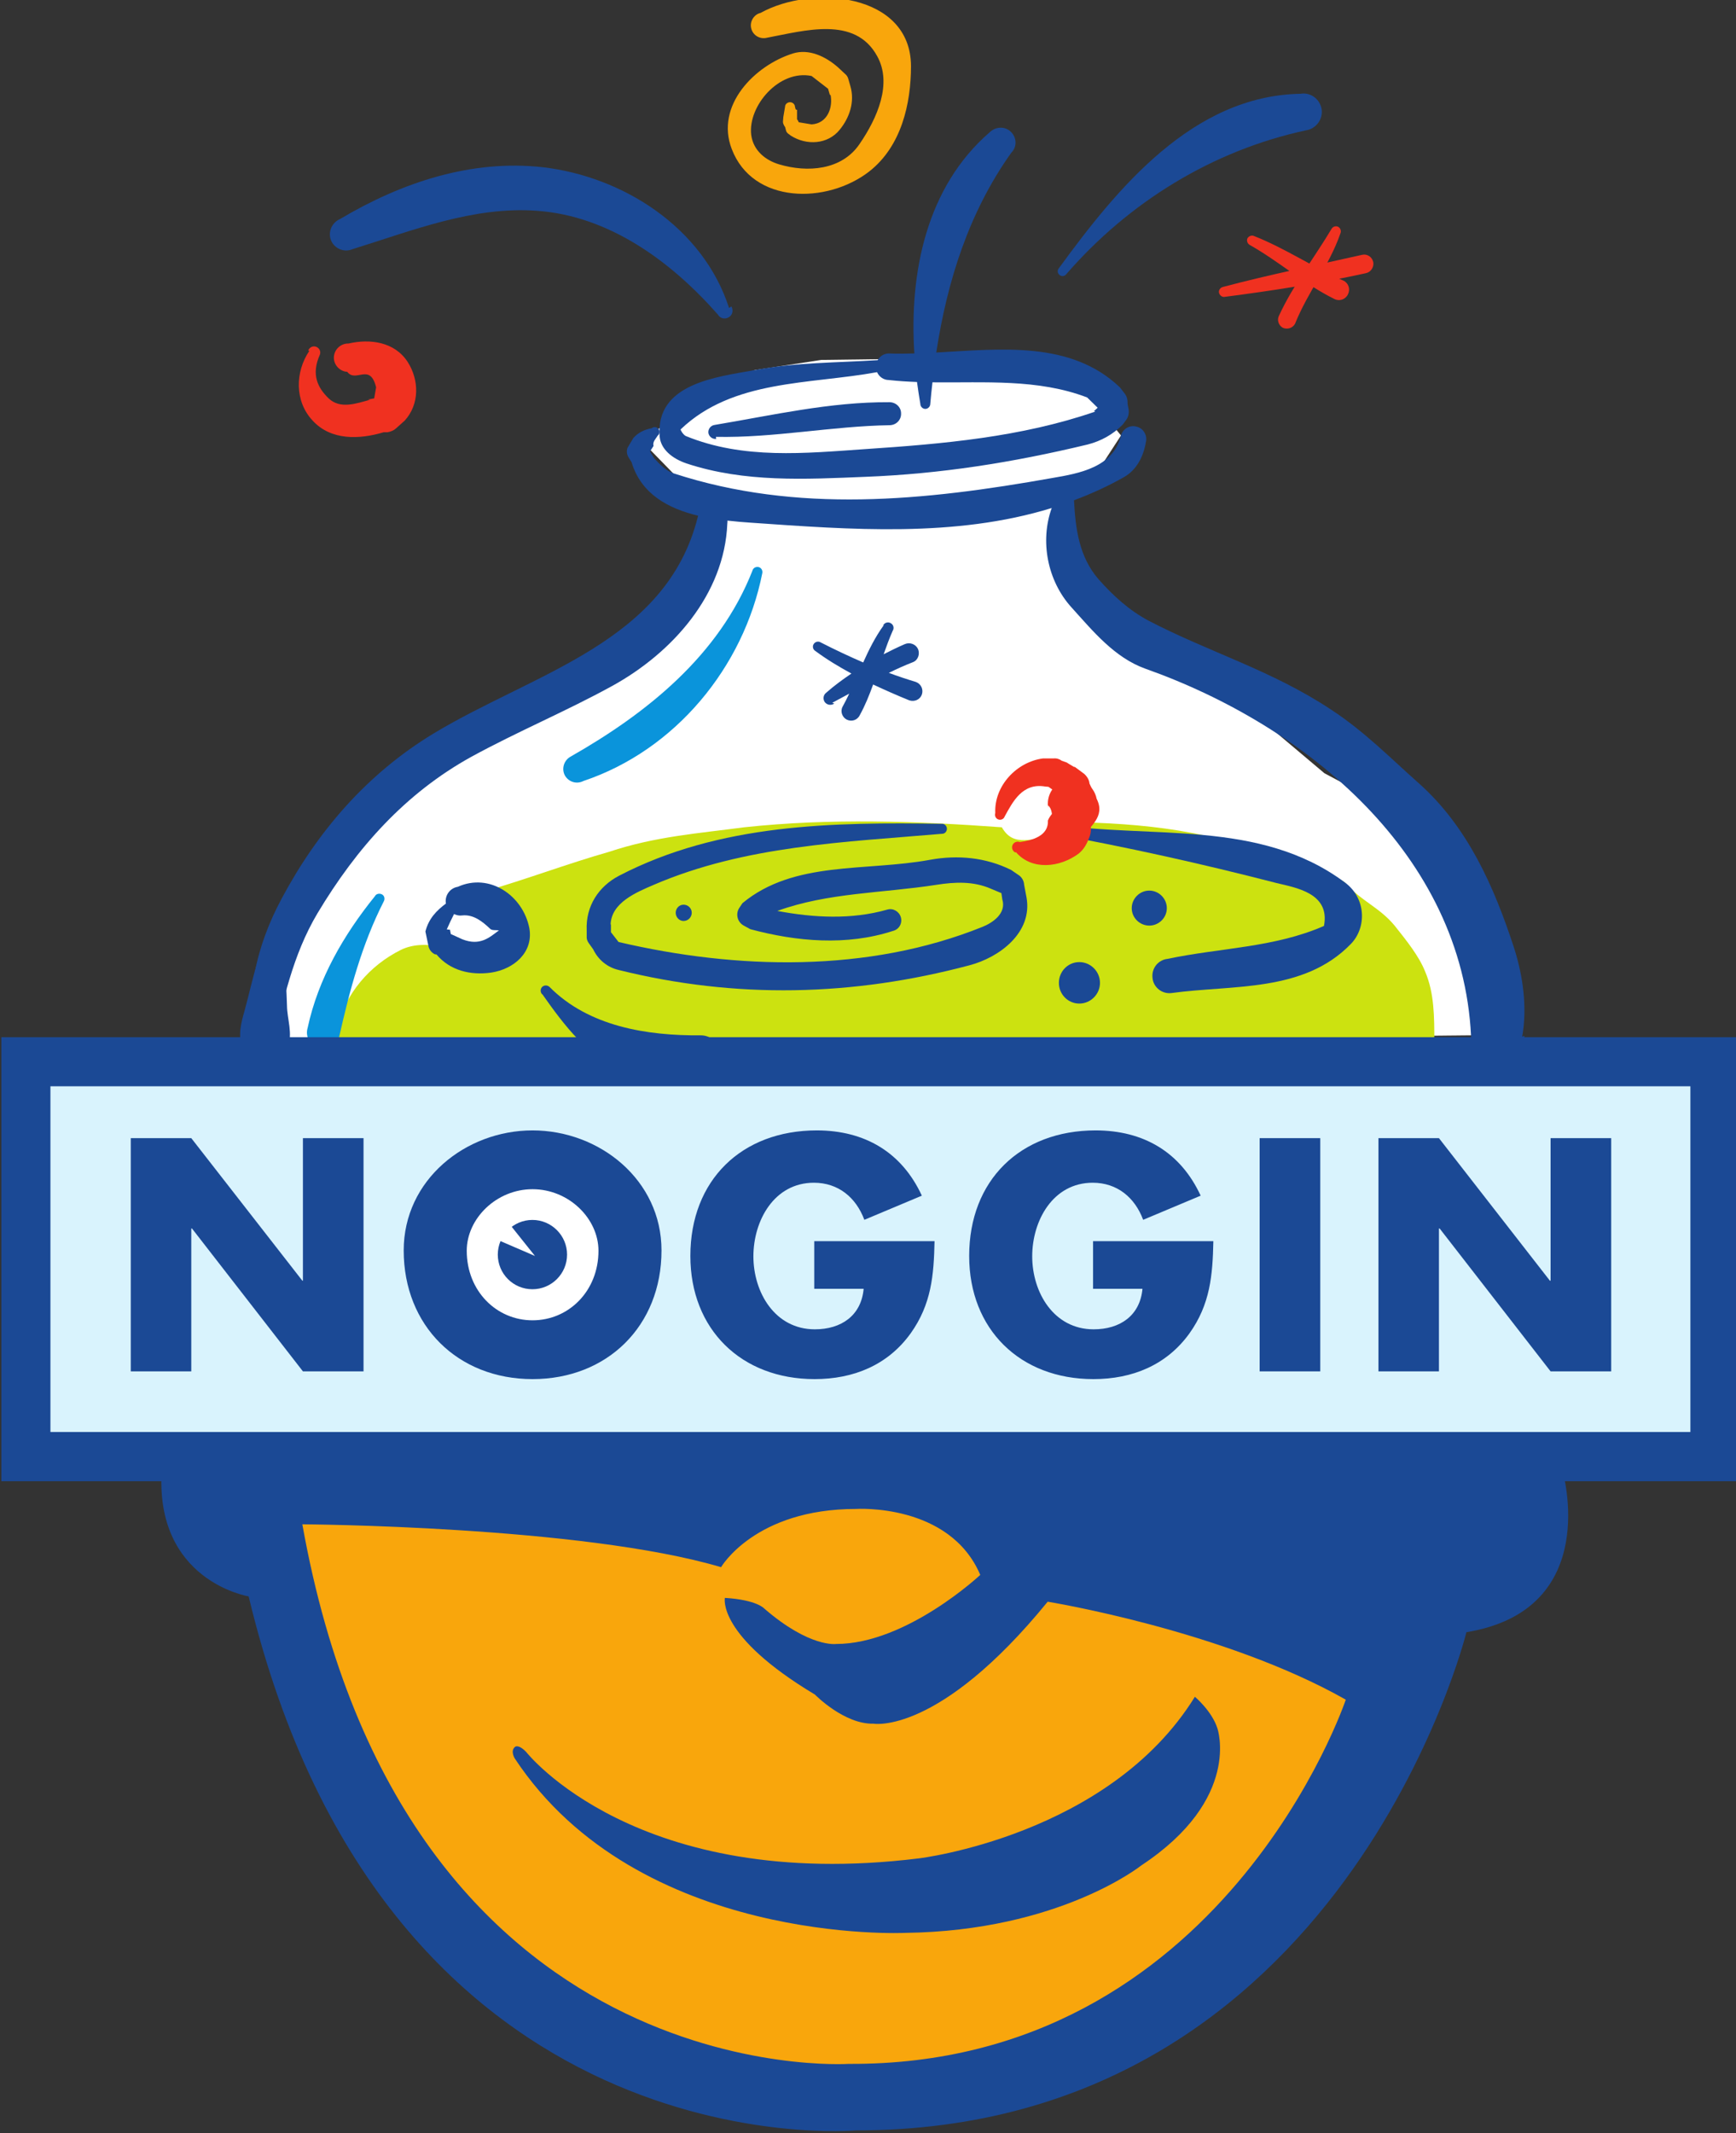
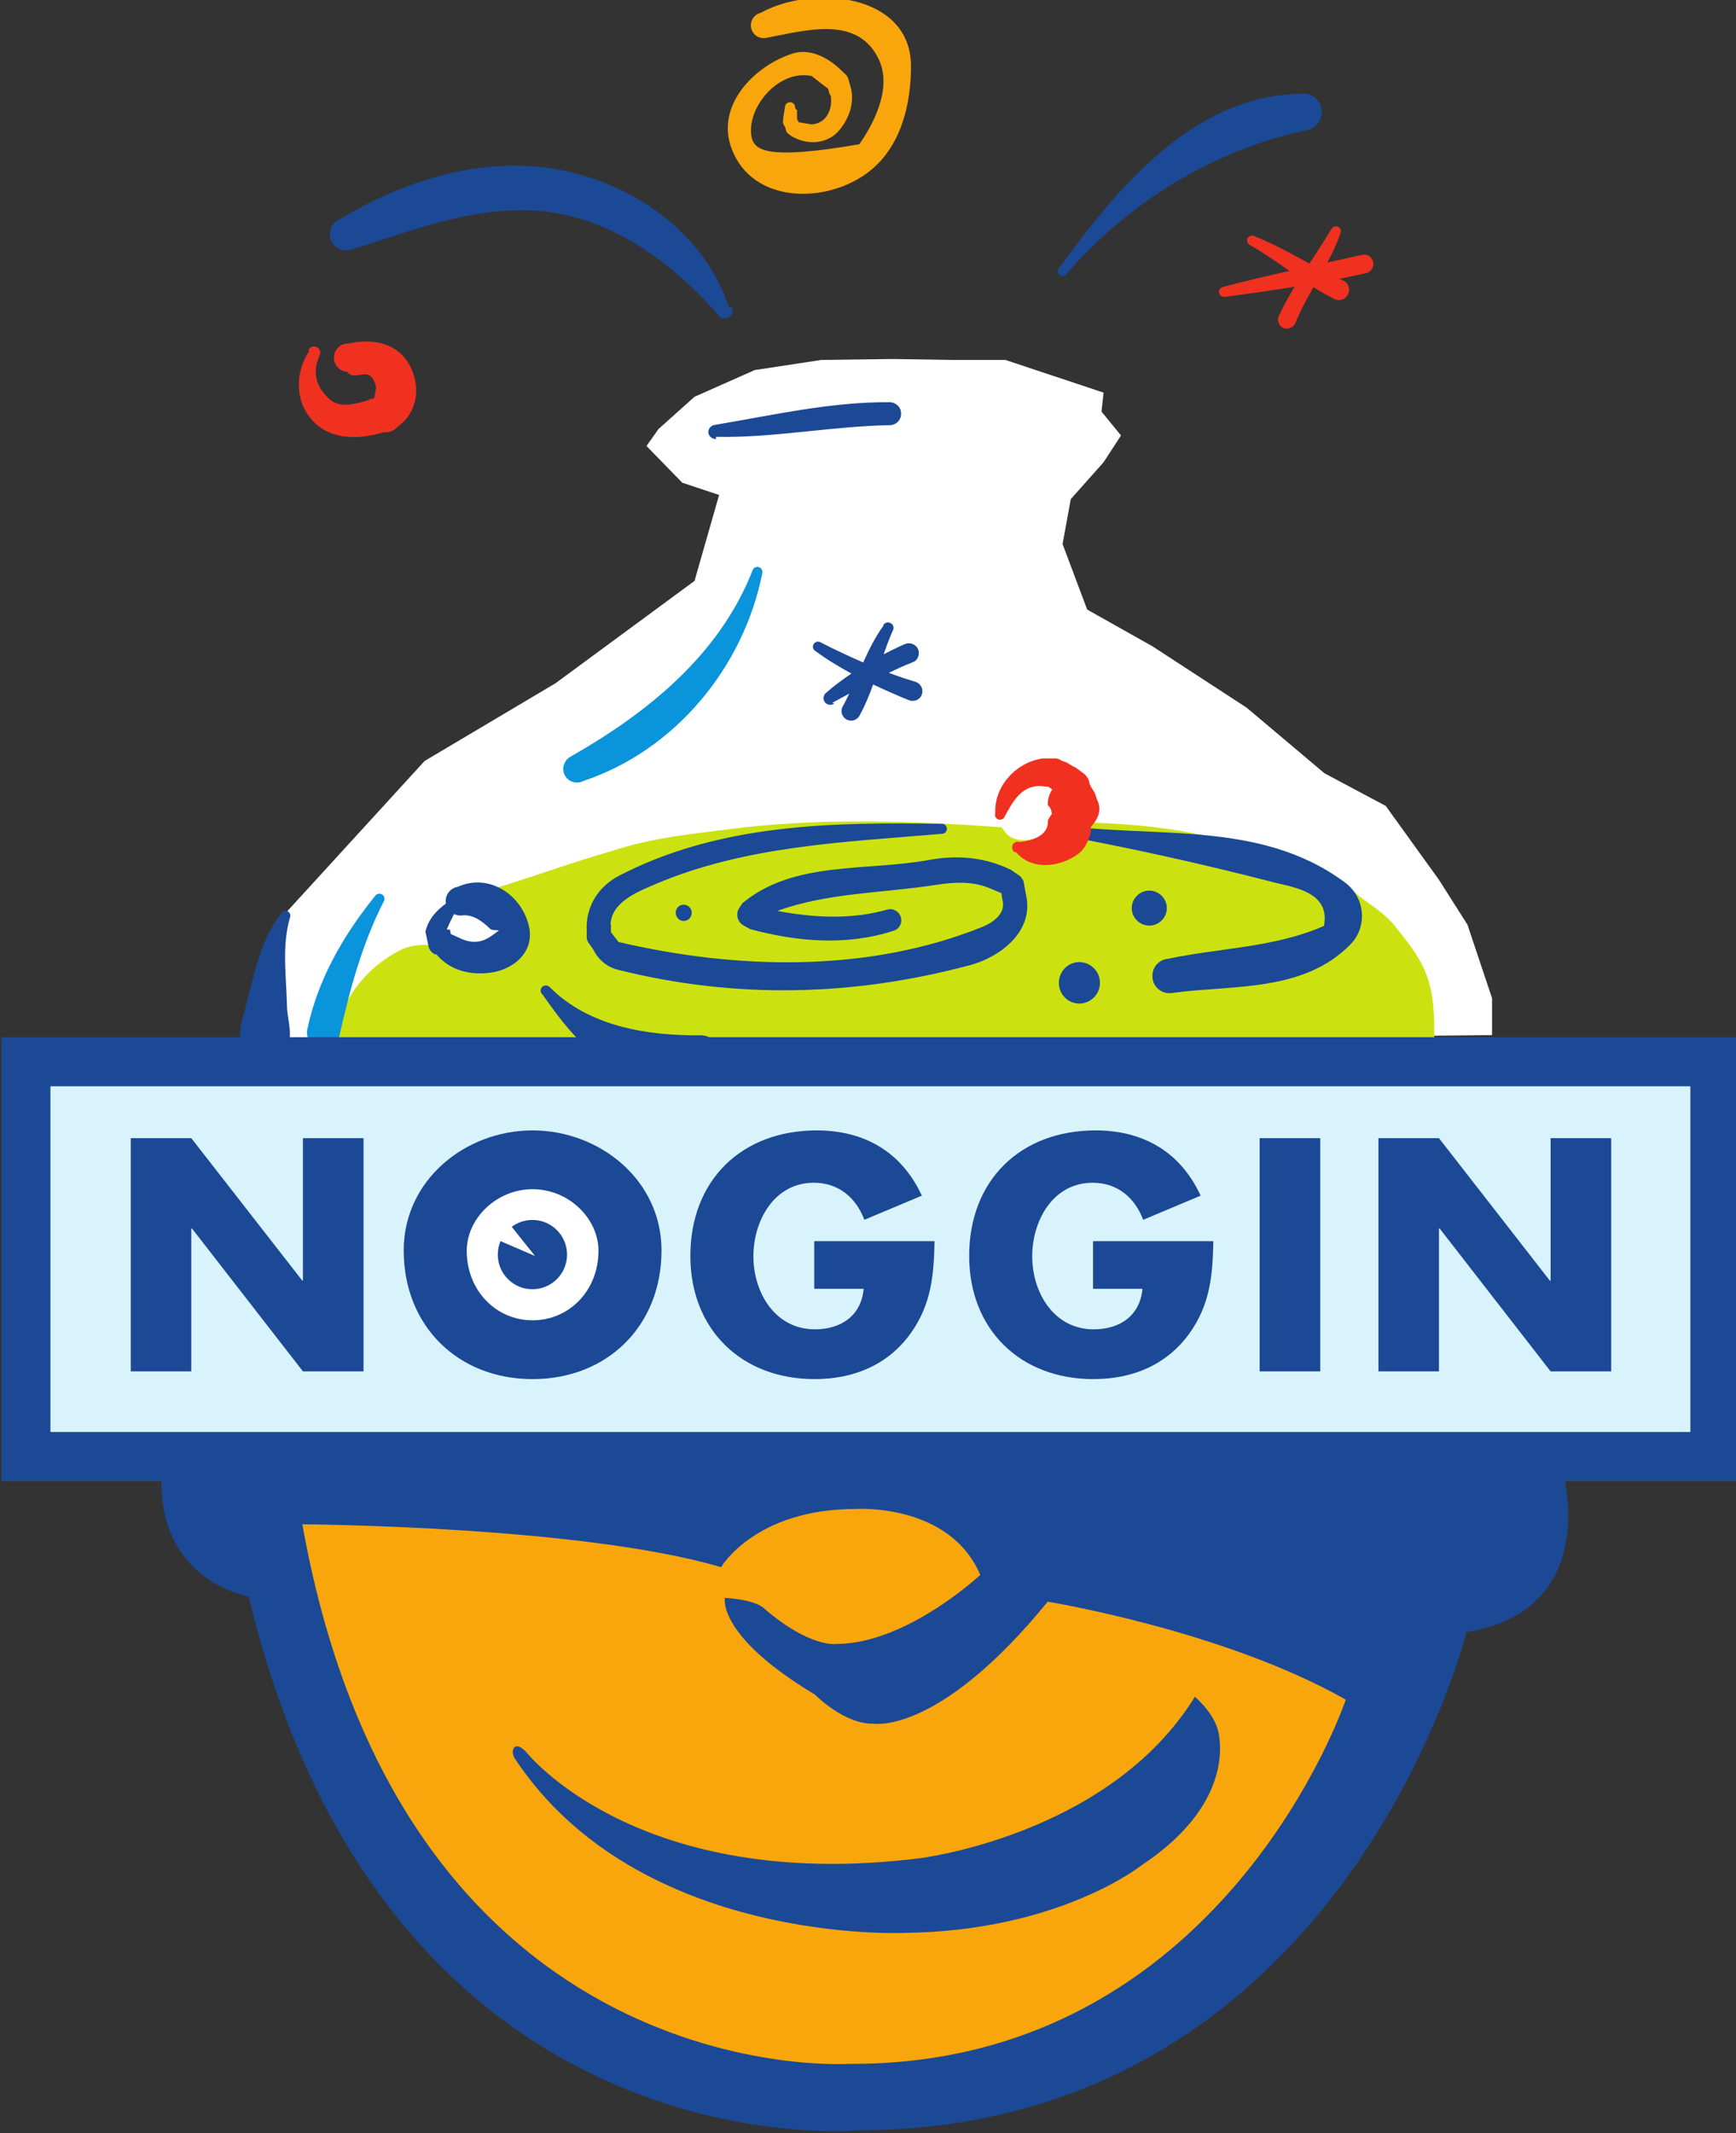
<svg xmlns="http://www.w3.org/2000/svg" xmlns:ns1="http://sodipodi.sourceforge.net/DTD/sodipodi-0.dtd" xmlns:ns2="http://www.inkscape.org/namespaces/inkscape" width="149" height="183" id="svg2" ns1:version="0.32" ns2:version="0.45.1" version="1.0" ns2:output_extension="org.inkscape.output.svg.inkscape">
  <rect width="100%" height="100%" fill="#333333" stroke="none" />
  <g ns2:label="Layer 1" ns2:groupmode="layer" id="layer1" transform="translate(-7.74,-849.752)">
    <path id="path3288" d="M -117.392,662.288 L -117.392,662.288" style="fill:#ffffff;fill-rule:nonzero;stroke:none" />
    <g id="g16194" clip-path="url(#id613)" transform="matrix(9.909,0,0,-9.909,-3142.878,6187.065)">
      <g id="g16196" clip-path="url(#id614)">
        <g id="g16198" clip-path="url(#id615)">
          <path id="path16200" d="M 318.197,526.094 L 332.827,526.094 L 332.827,529.495 L 318.197,529.495 L 318.197,526.094 z " style="fill:#d9f3fd;fill-rule:nonzero;stroke:none" />
          <path id="path16202" d="M 320.312,529.566 L 320.444,530.745 L 321.633,532.045 L 322.767,532.718 L 323.971,533.604 L 324.184,534.348 L 323.865,534.454 L 323.555,534.772 L 323.659,534.919 L 323.971,535.198 L 324.492,535.429 L 325.069,535.517 L 325.687,535.525 L 326.203,535.517 L 326.663,535.517 L 327.514,535.234 L 327.496,535.07 L 327.665,534.863 L 327.514,534.631 L 327.23,534.312 L 327.159,533.923 L 327.372,533.356 L 327.939,533.037 L 328.754,532.506 L 329.427,531.939 L 329.958,531.656 L 330.418,531.018 L 330.666,530.628 L 330.879,529.991 L 330.879,529.672 L 320.312,529.566" style="fill:#ffffff;fill-rule:nonzero;stroke:none" />
          <path id="path16204" d="M 330.379,529.612 C 330.379,529.831 330.379,530.037 330.299,530.223 C 330.246,530.356 330.14,530.488 330.034,530.621 C 329.901,530.781 329.741,530.834 329.605,530.993 C 329.502,531.073 329.343,531.046 329.237,531.099 C 328.626,531.418 327.961,531.498 327.329,531.514 C 327.271,531.498 327.217,531.365 327.104,531.377 C 327.085,531.365 327.085,531.418 327.104,531.377 C 326.899,531.392 326.739,531.285 326.633,531.471 C 325.889,531.525 325.145,531.551 324.401,531.471 C 324.003,531.418 323.631,531.392 323.232,531.259 C 322.86,531.153 322.515,531.02 322.143,530.914 C 322.196,530.834 322.276,530.807 322.329,530.728 C 322.355,530.648 322.276,530.542 322.249,530.462 C 322.249,530.409 322.116,530.435 322.037,530.409 C 321.957,530.382 321.851,530.435 321.771,530.435 C 321.665,530.462 321.532,530.462 321.426,530.409 C 321.16,530.276 320.947,530.037 320.868,529.718 C 320.868,529.638 320.947,529.585 321.001,529.585 C 321.798,529.479 322.595,529.505 323.392,529.426 C 324.428,529.346 325.464,529.452 326.5,529.373 C 327.43,529.319 328.386,529.293 329.316,529.346 C 329.662,529.373 330.034,529.346 330.379,529.399 C 330.352,529.479 330.379,529.532 330.379,529.612" style="fill:#cce210;fill-rule:nonzero;stroke:none" />
          <path id="path16206" d="M 321.203,530.875 C 320.933,530.541 320.711,530.16 320.62,529.735 C 320.597,529.66 320.64,529.581 320.716,529.561 C 320.792,529.538 320.87,529.581 320.893,529.657 C 320.984,530.061 321.09,530.458 321.279,530.829 C 321.292,530.852 321.284,530.88 321.264,530.89 C 321.241,530.902 321.213,530.895 321.203,530.875" style="fill:#0a94db;fill-rule:nonzero;stroke:none" />
          <path id="path16208" d="M 324.472,533.691 C 324.184,532.959 323.558,532.458 322.896,532.082 C 322.838,532.049 322.818,531.976 322.848,531.92 C 322.881,531.862 322.951,531.842 323.009,531.872 C 323.803,532.138 324.396,532.855 324.558,533.671 C 324.563,533.696 324.548,533.719 324.525,533.724 C 324.5,533.729 324.477,533.714 324.472,533.691" style="fill:#0a94db;fill-rule:nonzero;stroke:none" />
          <path id="path16210" d="M 326.657,531.564 C 326.728,531.693 326.811,531.857 327.008,531.824 L 327.084,531.817 L 327.013,531.84 L 327.036,531.822 C 327.079,531.792 327.119,531.764 327.162,531.734 L 327.165,531.723 L 327.119,531.807 L 327.132,531.754 C 327.145,531.711 327.155,531.665 327.167,531.622 C 327.183,531.547 327.256,531.499 327.329,531.514 C 327.402,531.529 327.45,531.602 327.435,531.675 C 327.433,531.711 327.428,531.744 327.425,531.779 L 327.392,531.85 C 327.39,531.88 327.372,531.91 327.347,531.933 L 327.258,531.999 C 327.261,531.996 327.263,531.991 327.266,531.989 C 327.243,532.004 327.218,532.016 327.195,532.032 L 327.152,532.047 C 327.132,532.062 327.107,532.07 327.081,532.067 L 326.988,532.067 C 326.763,532.037 326.566,531.832 326.576,531.595 C 326.569,531.572 326.579,531.547 326.602,531.539 C 326.624,531.531 326.65,531.542 326.657,531.564" style="fill:#f03120;fill-rule:nonzero;stroke:none" />
          <path id="path16212" d="M 320.635,535.596 C 320.511,535.414 320.506,535.159 320.663,534.992 C 320.822,534.818 321.069,534.828 321.279,534.891 L 321.312,534.891 C 321.34,534.896 321.365,534.906 321.385,534.924 L 321.461,534.992 C 321.59,535.134 321.587,535.343 321.486,535.5 C 321.373,535.674 321.16,535.702 320.974,535.659 C 320.908,535.661 320.85,535.609 320.847,535.54 C 320.845,535.475 320.898,535.417 320.963,535.414 C 321.037,535.315 321.16,535.497 321.213,535.28 L 321.193,535.164 L 321.267,535.197 L 321.14,535.174 C 321.148,535.174 321.153,535.172 321.16,535.172 C 321.044,535.141 320.903,535.088 320.802,535.184 C 320.708,535.275 320.648,535.389 320.726,535.563 C 320.736,535.591 320.721,535.621 320.693,535.631 C 320.665,535.641 320.635,535.626 320.625,535.598 L 320.635,535.596" style="fill:#f03120;fill-rule:nonzero;stroke:none" />
          <path id="path16214" d="M 329.489,536.652 C 329.34,536.402 329.158,536.169 329.034,535.901 C 329.014,535.864 329.029,535.816 329.067,535.795 C 329.107,535.778 329.153,535.793 329.173,535.831 C 329.282,536.104 329.469,536.333 329.565,536.611 C 329.575,536.632 329.567,536.657 329.547,536.669 C 329.527,536.68 329.501,536.672 329.489,536.652" style="fill:#f03120;fill-rule:nonzero;stroke:none" />
          <path id="path16216" d="M 328.779,536.513 C 329.032,536.371 329.251,536.174 329.512,536.045 C 329.554,536.023 329.607,536.038 329.63,536.083 C 329.653,536.126 329.638,536.179 329.595,536.202 C 329.33,536.318 329.09,536.482 328.819,536.589 C 328.799,536.599 328.774,536.591 328.761,536.571 C 328.751,536.551 328.759,536.525 328.779,536.513" style="fill:#f03120;fill-rule:nonzero;stroke:none" />
          <path id="path16218" d="M 328.564,536.063 C 328.973,536.116 329.383,536.179 329.787,536.268 C 329.83,536.278 329.858,536.321 329.85,536.364 C 329.84,536.409 329.797,536.437 329.754,536.427 C 329.352,536.336 328.948,536.255 328.549,536.149 C 328.526,536.144 328.509,536.121 328.514,536.099 C 328.519,536.076 328.542,536.058 328.564,536.063" style="fill:#f03120;fill-rule:nonzero;stroke:none" />
-           <path id="path16220" d="M 324.755,537.708 C 324.75,537.677 324.745,537.65 324.74,537.619 L 324.737,537.579 C 324.737,537.566 324.742,537.556 324.747,537.546 L 324.763,537.521 L 324.755,537.536 L 324.763,537.505 C 324.765,537.493 324.773,537.483 324.783,537.475 L 324.806,537.458 C 324.942,537.372 325.124,537.382 325.227,537.508 C 325.313,537.612 325.361,537.751 325.321,537.887 L 325.303,537.95 C 325.298,537.968 325.288,537.983 325.275,537.993 L 325.215,538.049 C 325.106,538.145 324.962,538.213 324.823,538.17 C 324.492,538.066 324.149,537.72 324.293,537.344 C 324.475,536.864 325.119,536.864 325.485,537.149 C 325.763,537.367 325.846,537.735 325.846,538.061 C 325.844,538.693 324.99,538.769 324.543,538.521 C 324.485,538.508 324.447,538.445 324.462,538.387 C 324.477,538.326 324.538,538.291 324.598,538.306 C 324.924,538.367 325.361,538.498 325.553,538.147 C 325.685,537.91 325.556,537.612 325.399,537.384 C 325.245,537.159 324.949,537.137 324.704,537.21 C 324.586,537.245 324.48,537.329 324.462,537.465 C 324.432,537.715 324.704,538.033 324.985,537.975 L 325.144,537.852 L 325.119,537.895 L 325.144,537.809 C 325.147,537.811 325.147,537.811 325.149,537.814 C 325.172,537.7 325.121,537.564 324.985,537.556 L 324.864,537.576 L 324.886,537.546 L 324.874,537.574 C 324.871,537.581 324.869,537.586 324.866,537.591 L 324.848,537.614 L 324.859,537.579 L 324.859,537.682 C 324.841,537.682 324.846,537.7 324.841,537.708 C 324.841,537.73 324.821,537.748 324.798,537.748 C 324.775,537.748 324.755,537.73 324.755,537.708" style="fill:#f9a60c;fill-rule:nonzero;stroke:none" />
-           <path id="path16222" d="M 323.669,534.853 C 323.679,534.745 323.775,534.664 323.901,534.621 C 324.406,534.454 324.932,534.484 325.45,534.505 C 326.099,534.53 326.725,534.628 327.377,534.785 C 327.493,534.815 327.594,534.871 327.68,534.957 L 327.708,534.995 C 327.728,535.02 327.736,535.055 327.731,535.088 L 327.723,535.131 L 327.723,535.123 L 327.721,535.166 C 327.718,535.192 327.708,535.214 327.69,535.235 L 327.655,535.28 C 327.231,535.684 326.627,535.612 326.065,535.581 C 326.159,536.198 326.348,536.797 326.715,537.311 C 326.766,537.362 326.763,537.442 326.71,537.493 C 326.66,537.541 326.579,537.538 326.528,537.488 C 325.98,537.015 325.83,536.273 325.875,535.573 C 325.8,535.571 325.726,535.57 325.654,535.573 C 325.612,535.573 325.577,535.549 325.557,535.515 C 325.203,535.492 324.855,535.497 324.492,535.429 C 324.161,535.369 323.631,535.313 323.669,534.853 z M 325.898,535.326 C 325.907,535.262 325.916,535.199 325.927,535.136 C 325.927,535.113 325.947,535.093 325.97,535.093 C 325.993,535.093 326.013,535.113 326.013,535.136 C 326.018,535.198 326.025,535.261 326.032,535.323 C 326.484,535.318 326.946,535.355 327.372,535.192 L 327.463,535.103 L 327.43,535.073 C 327.435,535.073 327.438,535.07 327.443,535.07 C 326.799,534.848 326.122,534.79 325.45,534.745 C 324.929,534.709 324.394,534.654 323.896,534.858 C 323.873,534.868 323.846,534.914 323.851,534.916 C 324.304,535.349 324.967,535.304 325.552,535.411 C 325.57,535.371 325.609,535.343 325.654,535.343 C 325.735,535.334 325.817,535.329 325.898,535.326" style="fill:#1b4995;fill-rule:nonzero;stroke:none" />
+           <path id="path16220" d="M 324.755,537.708 C 324.75,537.677 324.745,537.65 324.74,537.619 L 324.737,537.579 C 324.737,537.566 324.742,537.556 324.747,537.546 L 324.763,537.521 L 324.755,537.536 L 324.763,537.505 C 324.765,537.493 324.773,537.483 324.783,537.475 L 324.806,537.458 C 324.942,537.372 325.124,537.382 325.227,537.508 C 325.313,537.612 325.361,537.751 325.321,537.887 L 325.303,537.95 C 325.298,537.968 325.288,537.983 325.275,537.993 L 325.215,538.049 C 325.106,538.145 324.962,538.213 324.823,538.17 C 324.492,538.066 324.149,537.72 324.293,537.344 C 324.475,536.864 325.119,536.864 325.485,537.149 C 325.763,537.367 325.846,537.735 325.846,538.061 C 325.844,538.693 324.99,538.769 324.543,538.521 C 324.485,538.508 324.447,538.445 324.462,538.387 C 324.477,538.326 324.538,538.291 324.598,538.306 C 324.924,538.367 325.361,538.498 325.553,538.147 C 325.685,537.91 325.556,537.612 325.399,537.384 C 324.586,537.245 324.48,537.329 324.462,537.465 C 324.432,537.715 324.704,538.033 324.985,537.975 L 325.144,537.852 L 325.119,537.895 L 325.144,537.809 C 325.147,537.811 325.147,537.811 325.149,537.814 C 325.172,537.7 325.121,537.564 324.985,537.556 L 324.864,537.576 L 324.886,537.546 L 324.874,537.574 C 324.871,537.581 324.869,537.586 324.866,537.591 L 324.848,537.614 L 324.859,537.579 L 324.859,537.682 C 324.841,537.682 324.846,537.7 324.841,537.708 C 324.841,537.73 324.821,537.748 324.798,537.748 C 324.775,537.748 324.755,537.73 324.755,537.708" style="fill:#f9a60c;fill-rule:nonzero;stroke:none" />
          <path id="path16224" d="M 324.091,534.886 C 324.096,534.853 324.126,534.83 324.159,534.833 L 324.156,534.851 C 324.662,534.841 325.159,534.944 325.664,534.952 C 325.72,534.954 325.763,535 325.76,535.055 C 325.76,535.108 325.715,535.151 325.659,535.151 C 325.144,535.154 324.646,535.038 324.144,534.954 C 324.111,534.949 324.088,534.919 324.091,534.886" style="fill:#1b4995;fill-rule:nonzero;stroke:none" />
          <path id="path16226" d="M 329.605,530.993 C 328.862,531.547 327.918,531.367 327.074,531.499 C 327.051,531.504 327.031,531.486 327.028,531.463 C 327.026,531.441 327.041,531.42 327.064,531.418 C 327.718,531.299 328.355,531.158 329.014,530.988 C 329.178,530.948 329.479,530.902 329.423,530.617 C 328.991,530.428 328.521,530.428 328.069,530.332 C 327.988,530.324 327.928,530.251 327.938,530.167 C 327.945,530.087 328.019,530.026 328.102,530.036 C 328.632,530.109 329.246,530.039 329.655,530.46 C 329.792,530.599 329.792,530.854 329.605,530.993" style="fill:#1b4995;fill-rule:nonzero;stroke:none" />
          <path id="path16228" d="M 321.921,530.956 C 321.853,530.945 321.807,530.882 321.817,530.814 C 321.817,530.813 321.818,530.812 321.818,530.811 C 321.739,530.752 321.669,530.683 321.64,530.569 L 321.668,530.435 C 321.676,530.407 321.696,530.385 321.721,530.372 L 321.736,530.37 C 321.853,530.231 322.029,530.188 322.209,530.213 C 322.408,530.243 322.578,530.39 322.54,530.599 C 322.484,530.882 322.194,531.079 321.921,530.956 z M 321.961,530.501 L 321.86,530.547 L 321.853,530.584 C 321.842,530.584 321.835,530.587 321.825,530.587 C 321.845,530.633 321.866,530.677 321.888,530.72 C 321.91,530.71 321.933,530.704 321.959,530.708 C 322.055,530.718 322.133,530.657 322.201,530.592 C 322.216,530.577 322.249,530.582 322.277,530.579 C 322.191,530.513 322.11,530.443 321.961,530.501" style="fill:#1b4995;fill-rule:nonzero;stroke:none" />
          <path id="path16230" d="M 327.304,530.304 C 327.205,530.304 327.127,530.223 327.127,530.124 C 327.127,530.026 327.205,529.945 327.304,529.945 C 327.402,529.945 327.483,530.026 327.483,530.124 C 327.483,530.223 327.402,530.304 327.304,530.304" style="fill:#1b4995;fill-rule:nonzero;stroke:none" />
          <path id="path16232" d="M 328.062,530.771 C 328.062,530.854 327.993,530.923 327.91,530.923 C 327.827,530.923 327.758,530.854 327.758,530.771 C 327.758,530.688 327.827,530.62 327.91,530.62 C 327.993,530.62 328.062,530.688 328.062,530.771" style="fill:#1b4995;fill-rule:nonzero;stroke:none" />
          <path id="path16234" d="M 326.826,530.973 C 326.824,531.004 326.811,531.031 326.786,531.052 L 326.713,531.102 C 326.493,531.211 326.25,531.233 326.013,531.19 C 325.455,531.087 324.833,531.185 324.386,530.814 L 324.356,530.769 C 324.326,530.718 324.343,530.652 324.394,530.622 L 324.454,530.589 C 324.856,530.481 325.288,530.443 325.69,530.574 C 325.743,530.587 325.773,530.64 325.758,530.693 C 325.743,530.743 325.69,530.774 325.639,530.758 C 325.329,530.67 325.002,530.688 324.688,530.747 C 325.127,530.906 325.596,530.9 326.066,530.973 C 326.225,530.998 326.387,531.006 326.541,530.938 L 326.629,530.901 L 326.637,530.847 C 326.675,530.723 326.548,530.642 326.465,530.609 C 325.475,530.21 324.338,530.238 323.313,530.478 L 323.247,530.563 L 323.247,530.632 C 323.247,530.63 323.244,530.63 323.244,530.627 C 323.249,530.819 323.467,530.908 323.618,530.973 C 324.411,531.314 325.273,531.342 326.117,531.415 C 326.139,531.415 326.157,531.435 326.157,531.458 C 326.157,531.481 326.139,531.501 326.117,531.501 C 325.172,531.516 324.189,531.504 323.318,531.052 C 323.143,530.961 323.027,530.791 323.037,530.577 L 323.037,530.529 C 323.035,530.506 323.042,530.486 323.055,530.468 L 323.093,530.415 C 323.138,530.321 323.219,530.258 323.313,530.236 C 324.331,529.983 325.344,530.008 326.351,530.276 C 326.612,530.344 326.9,530.559 326.847,530.862 L 326.826,530.973" style="fill:#1b4995;fill-rule:nonzero;stroke:none" />
          <path id="path16236" d="M 323.808,530.731 C 323.808,530.693 323.838,530.66 323.876,530.66 C 323.916,530.66 323.947,530.693 323.947,530.731 C 323.947,530.769 323.916,530.801 323.876,530.801 C 323.838,530.801 323.808,530.769 323.808,530.731" style="fill:#1b4995;fill-rule:nonzero;stroke:none" />
          <path id="path16238" d="M 325.063,533.072 C 325.043,533.085 325.015,533.077 325.003,533.057 C 324.99,533.037 324.997,533.009 325.018,532.997 C 325.118,532.923 325.223,532.86 325.33,532.802 C 325.255,532.751 325.182,532.698 325.114,532.638 C 325.086,532.618 325.081,532.582 325.099,532.555 C 325.119,532.529 325.154,532.524 325.182,532.542 L 325.164,532.549 C 325.214,532.575 325.262,532.602 325.311,532.628 C 325.293,532.59 325.274,532.552 325.253,532.514 C 325.232,532.474 325.25,532.423 325.29,532.403 C 325.331,532.383 325.381,532.398 325.402,532.441 C 325.449,532.526 325.485,532.616 325.518,532.707 C 325.621,532.659 325.725,532.613 325.831,532.57 C 325.877,532.555 325.925,532.577 325.94,532.62 C 325.955,532.663 325.935,532.711 325.889,532.729 C 325.81,532.753 325.731,532.779 325.654,532.808 C 325.723,532.842 325.792,532.873 325.864,532.901 C 325.907,532.918 325.925,532.971 325.907,533.014 C 325.887,533.057 325.836,533.075 325.793,533.057 C 325.731,533.03 325.669,533 325.609,532.969 C 325.633,533.037 325.658,533.105 325.687,533.171 C 325.702,533.194 325.695,533.224 325.672,533.237 C 325.649,533.252 325.619,533.244 325.606,533.221 L 325.609,533.219 C 325.536,533.118 325.482,533.009 325.432,532.898 C 325.307,532.952 325.184,533.01 325.063,533.072" style="fill:#1b4995;fill-rule:nonzero;stroke:none" />
          <path id="path16240" d="M 327.19,536.258 C 327.731,536.882 328.458,537.331 329.269,537.505 C 329.355,537.518 329.416,537.602 329.403,537.687 C 329.388,537.776 329.307,537.836 329.219,537.821 C 328.286,537.804 327.632,537.003 327.127,536.311 C 327.112,536.293 327.114,536.268 327.132,536.253 C 327.15,536.237 327.175,536.24 327.19,536.258" style="fill:#1b4995;fill-rule:nonzero;stroke:none" />
          <path id="path16242" d="M 321.006,536.475 C 321.529,536.637 322.055,536.849 322.608,536.808 C 323.232,536.763 323.767,536.371 324.174,535.909 C 324.192,535.876 324.235,535.866 324.267,535.886 C 324.3,535.904 324.31,535.947 324.29,535.98 L 324.27,535.967 C 324.045,536.664 323.351,537.104 322.658,537.185 C 322.039,537.255 321.433,537.053 320.903,536.738 C 320.83,536.707 320.794,536.626 320.822,536.553 C 320.852,536.48 320.936,536.445 321.006,536.475" style="fill:#1b4995;fill-rule:nonzero;stroke:none" />
-           <path id="path16244" d="M 331.069,530.429 C 330.897,530.956 330.668,531.475 330.246,531.851 C 329.993,532.075 329.778,532.297 329.486,532.489 C 328.968,532.832 328.434,532.984 327.903,533.26 C 327.738,533.348 327.598,533.474 327.47,533.619 C 327.302,533.812 327.27,534.059 327.258,534.302 C 327.405,534.357 327.549,534.422 327.69,534.502 C 327.799,534.563 327.859,534.679 327.88,534.803 C 327.895,534.861 327.862,534.924 327.801,534.939 C 327.743,534.957 327.68,534.921 327.665,534.863 C 327.599,534.588 327.306,534.535 327.071,534.495 C 325.96,534.297 324.859,534.186 323.79,534.535 C 323.722,534.558 323.671,534.613 323.621,534.666 L 323.585,534.725 L 323.616,534.772 C 323.606,534.81 323.636,534.833 323.651,534.861 C 323.669,534.873 323.674,534.901 323.659,534.919 C 323.646,534.937 323.618,534.942 323.601,534.926 C 323.537,534.914 323.484,534.889 323.441,534.841 L 323.391,534.757 C 323.381,534.732 323.383,534.702 323.398,534.676 L 323.426,534.631 C 323.509,534.355 323.745,534.23 324.003,534.168 C 324.002,534.166 324,534.164 324,534.161 C 323.729,533.07 322.583,532.81 321.709,532.282 C 321.138,531.936 320.708,531.441 320.395,530.854 C 320.183,530.46 320.052,529.975 320.198,529.543 C 320.206,529.503 320.246,529.475 320.286,529.485 C 320.327,529.493 320.355,529.533 320.345,529.574 L 320.312,529.566 C 320.408,529.965 320.489,530.364 320.706,530.728 C 321.044,531.292 321.466,531.766 322.039,532.082 C 322.446,532.304 322.85,532.471 323.255,532.693 C 323.78,532.981 324.23,533.487 324.255,534.1 C 324.257,534.109 324.256,534.117 324.256,534.126 C 324.326,534.118 324.395,534.112 324.459,534.108 C 325.321,534.048 326.228,533.977 327.065,534.235 C 326.962,533.949 327.027,533.606 327.235,533.376 C 327.425,533.166 327.609,532.94 327.876,532.844 C 329.282,532.346 330.621,531.229 330.697,529.665 C 330.699,529.538 330.801,529.436 330.929,529.436 C 331.056,529.436 331.159,529.54 331.159,529.666 L 331.14,529.658 C 331.185,529.909 331.148,530.183 331.069,530.429" style="fill:#1b4995;fill-rule:nonzero;stroke:none" />
          <path id="path16246" d="M 324.025,529.67 C 323.56,529.666 323.055,529.746 322.715,530.089 C 322.696,530.106 322.669,530.106 322.651,530.089 C 322.634,530.071 322.634,530.044 322.651,530.025 L 322.652,530.027 C 322.843,529.756 323.052,529.476 323.368,529.357 C 323.577,529.277 323.804,529.303 324.023,529.314 C 324.121,529.314 324.2,529.394 324.202,529.491 C 324.202,529.589 324.123,529.67 324.025,529.67" style="fill:#1b4995;fill-rule:nonzero;stroke:none" />
          <path id="path16248" d="M 320.388,530.72 C 320.198,530.476 320.154,530.174 320.073,529.881 C 320.043,529.777 320.016,529.672 320.053,529.565 C 320.053,529.455 320.141,529.367 320.25,529.367 C 320.36,529.367 320.447,529.455 320.447,529.565 C 320.494,529.686 320.442,529.809 320.441,529.928 C 320.435,530.183 320.395,530.44 320.467,530.691 L 320.467,530.689 C 320.476,530.711 320.466,530.735 320.444,530.745 C 320.422,530.753 320.397,530.742 320.388,530.72" style="fill:#1b4995;fill-rule:nonzero;stroke:none" />
          <path id="path16250" d="M 327.321,531.371 C 327.391,531.479 327.534,531.56 327.454,531.718 C 327.431,531.833 327.32,531.909 327.204,531.885 C 327.087,531.863 327.013,531.75 327.035,531.634 L 327.033,531.661 C 327.071,531.627 327.067,531.58 327.072,531.511 C 327.074,531.476 327.109,531.434 327.104,531.377 C 327.091,531.321 327.123,531.267 327.177,531.254 C 327.232,531.24 327.286,531.272 327.3,531.326 L 327.321,531.371" style="fill:#f03120;fill-rule:nonzero;stroke:none" />
          <path id="path16252" d="M 326.754,531.257 C 326.892,531.095 327.135,531.122 327.298,531.243 C 327.345,531.281 327.369,531.328 327.389,531.38 C 327.431,531.478 327.384,531.592 327.284,531.634 C 327.187,531.675 327.072,531.629 327.032,531.53 C 327.039,531.395 326.894,531.358 326.789,531.343 C 326.764,531.353 326.735,531.341 326.725,531.316 C 326.715,531.291 326.727,531.262 326.752,531.252 L 326.754,531.257" style="fill:#f03120;fill-rule:nonzero;stroke:none" />
          <path id="path16254" d="M 326.502,529.527 C 326.42,529.535 326.364,529.368 326.305,529.483 L 326.483,529.646 C 326.506,529.62 326.521,529.568 326.502,529.527" style="fill:#ffffff;fill-rule:nonzero;stroke:none" />
          <path id="path16256" d="M 324.43,529.527 L 324.43,529.513 C 324.401,529.483 324.352,529.516 324.36,529.557 C 324.389,529.561 324.412,529.55 324.43,529.527" style="fill:#000000;fill-rule:nonzero;stroke:none" />
          <path id="path16258" d="M 317.967,529.654 L 333.004,529.654 L 333.004,525.81 L 317.967,525.81 L 317.967,529.654 z M 318.392,526.236 L 332.597,526.236 L 332.597,529.229 L 318.392,529.229 L 318.392,526.236 z " style="fill:#1b4995;fill-rule:nonzero;stroke:none" />
          <path id="path16260" d="M 322.475,526.883 C 322.924,526.883 323.289,527.247 323.289,527.697 C 323.289,528.147 322.924,528.511 322.475,528.511 C 322.025,528.511 321.661,528.147 321.661,527.697 C 321.661,527.247 322.025,526.883 322.475,526.883" style="fill:#ffffff;fill-rule:nonzero;stroke:none" />
          <path id="path16262" d="M 319.088,528.78 L 319.612,528.78 L 320.574,527.546 L 320.579,527.546 L 320.579,528.78 L 321.104,528.78 L 321.104,526.761 L 320.579,526.761 L 319.618,527.998 L 319.612,527.998 L 319.612,526.761 L 319.088,526.761 L 319.088,528.78" style="fill:#1b4995;fill-rule:nonzero;stroke:none" />
          <path id="path16264" d="M 321.998,527.805 C 321.998,527.457 322.255,527.203 322.568,527.203 C 322.882,527.203 323.139,527.457 323.139,527.805 C 323.139,528.084 322.882,528.338 322.568,528.338 C 322.255,528.338 321.998,528.084 321.998,527.805 z M 323.685,527.808 C 323.685,527.155 323.216,526.694 322.568,526.694 C 321.921,526.694 321.452,527.155 321.452,527.808 C 321.452,528.418 321.987,528.847 322.568,528.847 C 323.149,528.847 323.685,528.418 323.685,527.808" style="fill:#1b4995;fill-rule:nonzero;stroke:none" />
          <path id="path16266" d="M 326.05,527.888 C 326.044,527.594 326.023,527.342 325.843,527.09 C 325.645,526.815 325.348,526.694 325.011,526.694 C 324.376,526.694 323.935,527.125 323.935,527.76 C 323.935,528.416 324.379,528.847 325.03,528.847 C 325.444,528.847 325.766,528.659 325.94,528.282 L 325.442,528.073 C 325.37,528.266 325.217,528.394 325.005,528.394 C 324.66,528.394 324.481,528.065 324.481,527.757 C 324.481,527.444 324.668,527.125 325.013,527.125 C 325.241,527.125 325.415,527.243 325.436,527.476 L 325.008,527.476 L 325.008,527.888 L 326.05,527.888" style="fill:#1b4995;fill-rule:nonzero;stroke:none" />
          <path id="path16268" d="M 328.465,527.888 C 328.459,527.594 328.438,527.342 328.258,527.09 C 328.06,526.815 327.763,526.694 327.426,526.694 C 326.791,526.694 326.35,527.125 326.35,527.76 C 326.35,528.416 326.794,528.847 327.445,528.847 C 327.86,528.847 328.181,528.659 328.355,528.282 L 327.857,528.073 C 327.785,528.266 327.632,528.394 327.42,528.394 C 327.075,528.394 326.896,528.065 326.896,527.757 C 326.896,527.444 327.083,527.125 327.428,527.125 C 327.656,527.125 327.83,527.243 327.851,527.476 L 327.423,527.476 L 327.423,527.888 L 328.465,527.888" style="fill:#1b4995;fill-rule:nonzero;stroke:none" />
          <path id="path16270" d="M 328.866,528.78 L 329.391,528.78 L 329.391,526.761 L 328.866,526.761 L 328.866,528.78 z " style="fill:#1b4995;fill-rule:nonzero;stroke:none" />
          <path id="path16272" d="M 329.895,528.78 L 330.419,528.78 L 331.38,527.546 L 331.386,527.546 L 331.386,528.78 L 331.911,528.78 L 331.911,526.761 L 331.386,526.761 L 330.425,527.998 L 330.419,527.998 L 330.419,526.761 L 329.895,526.761 L 329.895,528.78" style="fill:#1b4995;fill-rule:nonzero;stroke:none" />
          <path id="path16274" d="M 322.567,527.472 C 322.732,527.472 322.867,527.606 322.867,527.772 C 322.867,527.937 322.732,528.072 322.567,528.072 C 322.401,528.072 322.267,527.937 322.267,527.772 C 322.267,527.606 322.401,527.472 322.567,527.472" style="fill:#1b4995;fill-rule:nonzero;stroke:none" />
          <path id="path16276" d="M 322.356,528.052 L 322.589,527.76 L 322.25,527.906 L 322.356,528.052" style="fill:#ffffff;fill-rule:nonzero;stroke:none" />
          <path id="path16278" d="M 320.109,524.813 C 321.305,519.818 325.37,520.19 325.37,520.19 C 329.594,520.19 330.657,524.503 330.657,524.503 C 331.843,524.698 331.489,525.902 331.489,525.902 L 319.357,525.92 C 319.286,524.946 320.109,524.813 320.109,524.813" style="fill:#1b4995;fill-rule:nonzero;stroke:none" />
          <path id="path16280" d="M 325.308,520.766 C 328.549,520.748 329.612,523.919 329.612,523.919 C 328.549,524.521 327.03,524.767 327.03,524.767 C 326.087,523.611 325.522,523.711 325.522,523.711 C 325.267,523.704 325.014,523.963 325.014,523.963 C 324.161,524.474 324.234,524.8 324.234,524.8 C 324.513,524.783 324.576,524.707 324.576,524.707 C 324.968,524.368 325.197,524.401 325.197,524.401 C 325.808,524.401 326.446,524.999 326.446,524.999 C 326.18,525.623 325.37,525.57 325.37,525.57 C 324.493,525.57 324.201,525.066 324.201,525.066 C 322.992,525.424 320.574,525.437 320.574,525.437 C 321.455,520.509 325.308,520.766 325.308,520.766" style="fill:#f9a60c;fill-rule:nonzero;stroke:none" />
          <path id="path16282" d="M 322.513,523.466 C 322.513,523.466 323.47,522.244 325.914,522.545 C 325.914,522.545 327.561,522.74 328.305,523.944 C 328.305,523.944 328.452,523.821 328.5,523.671 C 328.5,523.671 328.713,523.06 327.841,522.484 C 327.841,522.484 327.132,521.917 325.795,521.9 C 325.795,521.9 323.486,521.789 322.414,523.41 C 322.414,523.41 322.373,523.475 322.416,523.51 C 322.416,523.51 322.443,523.538 322.513,523.466" style="fill:#1b4995;fill-rule:nonzero;stroke:none" />
        </g>
      </g>
    </g>
  </g>
</svg>